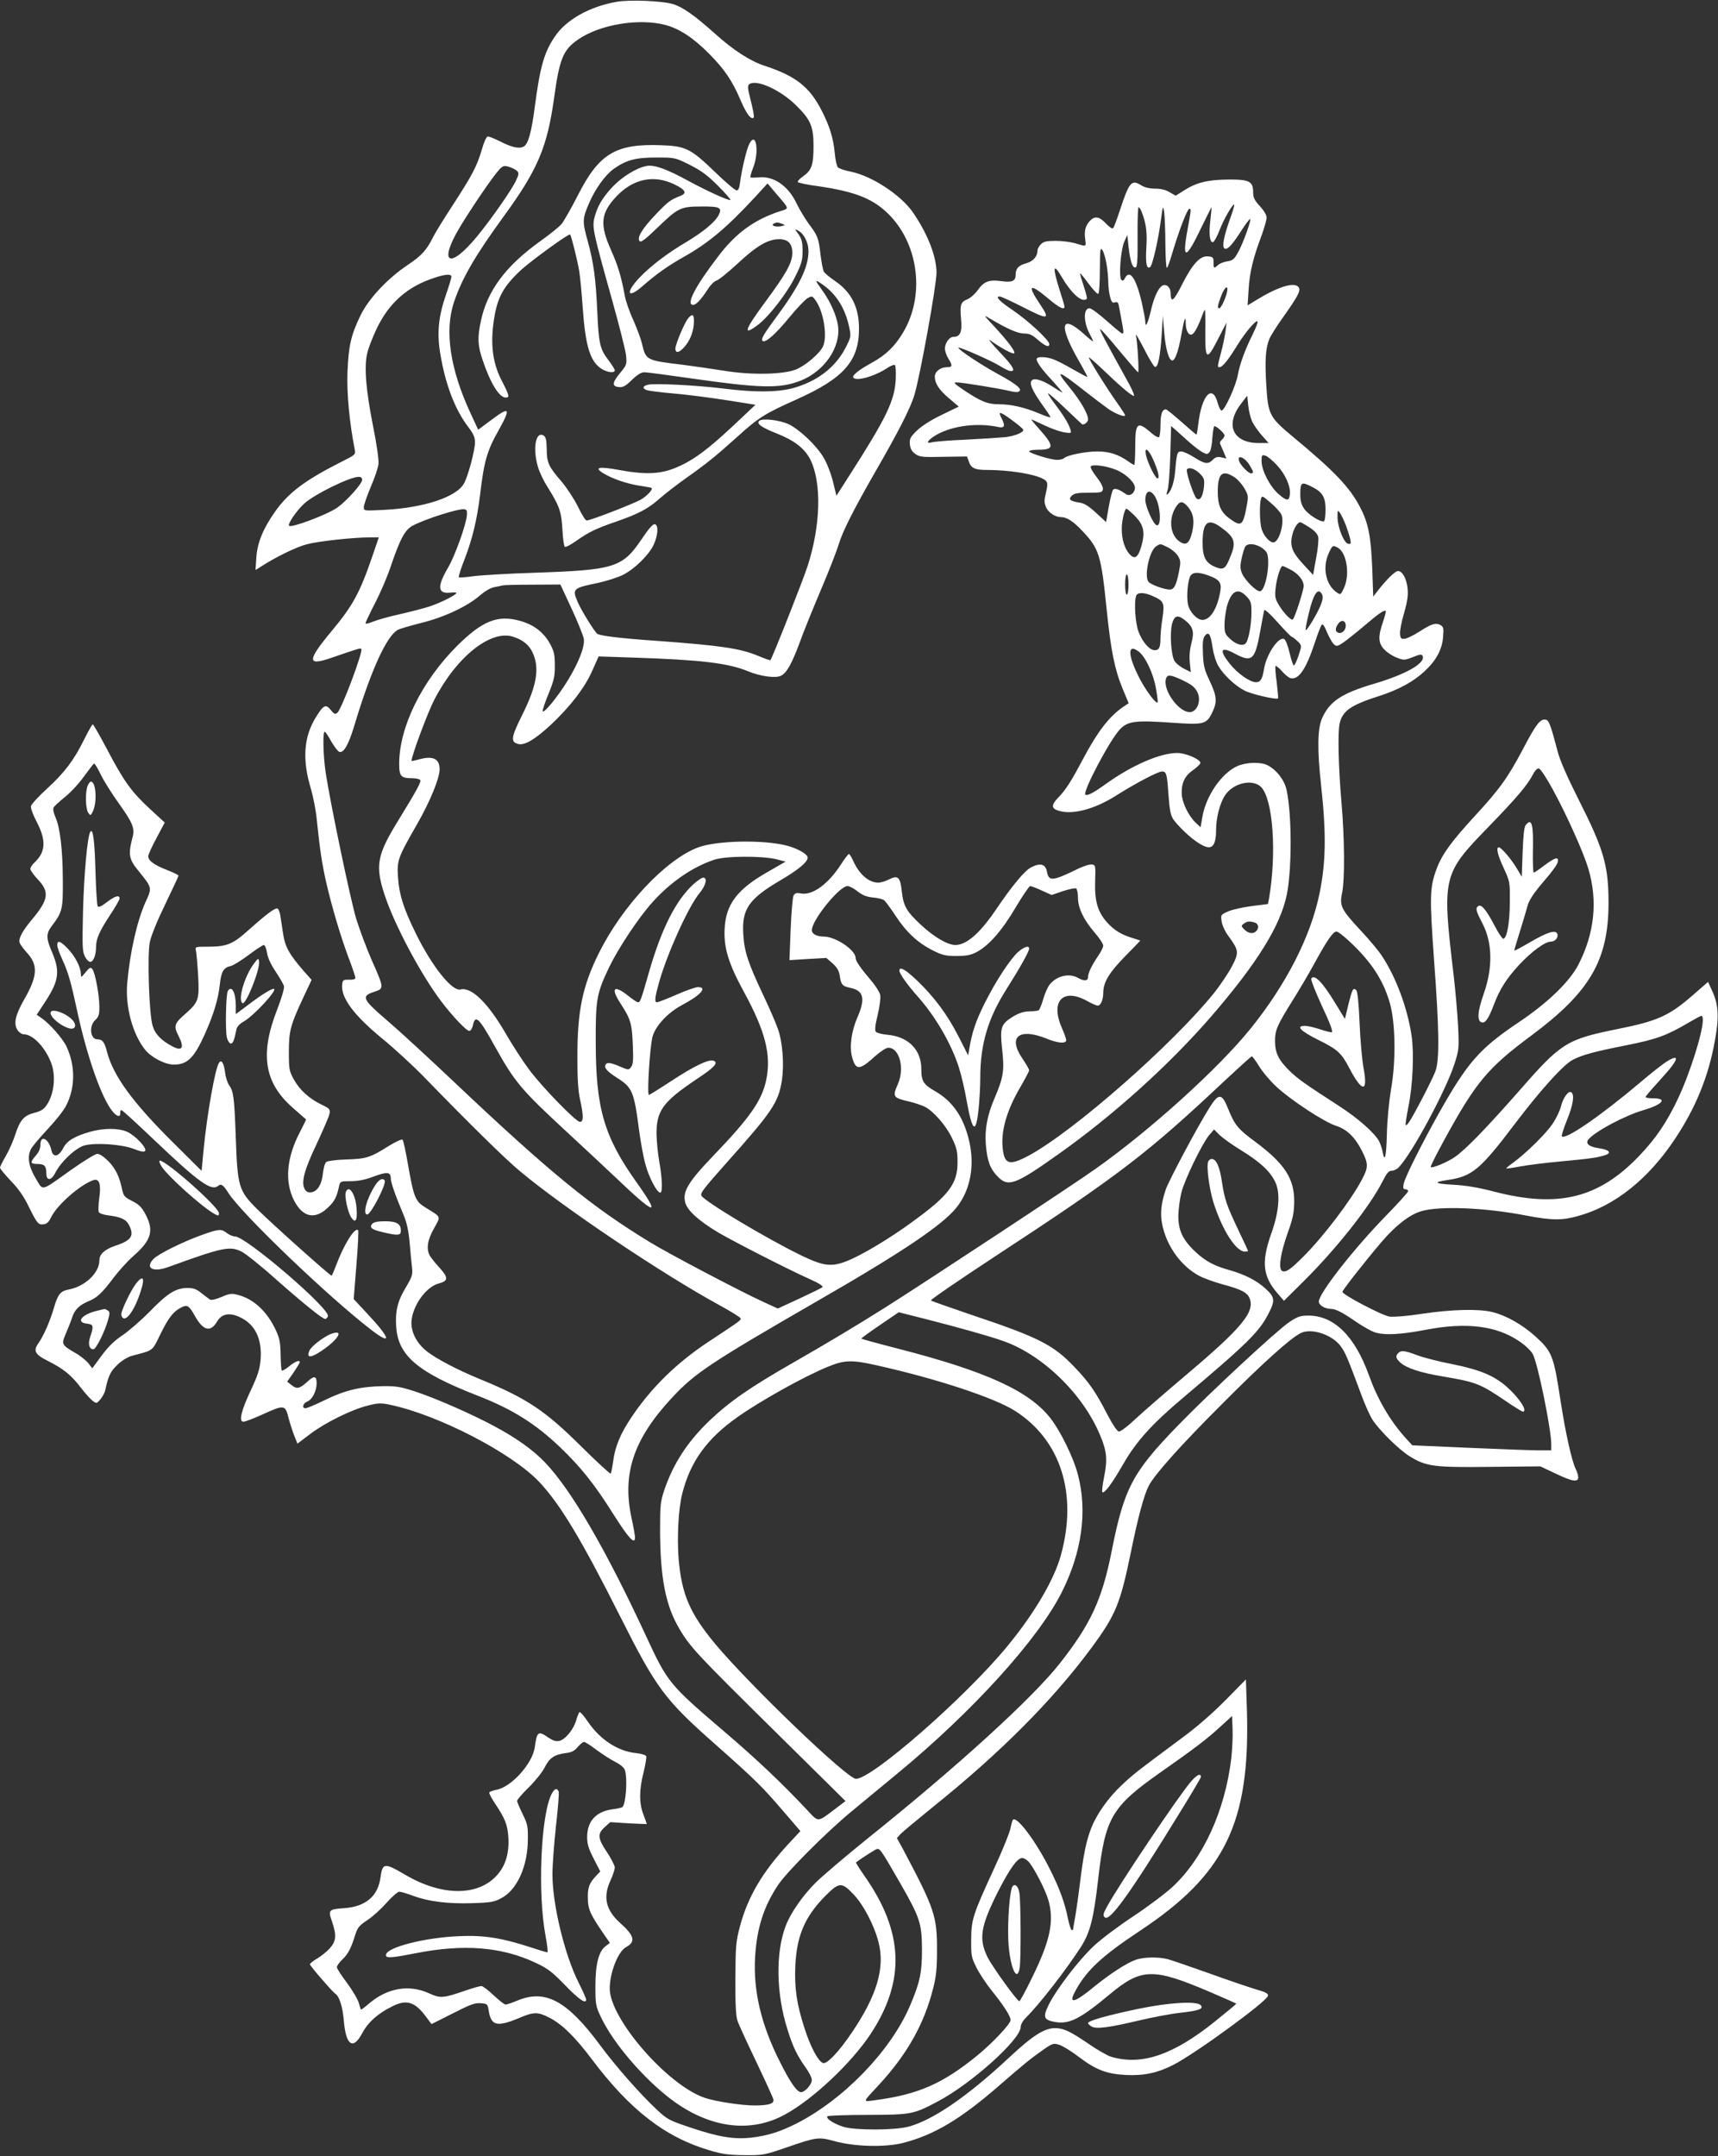
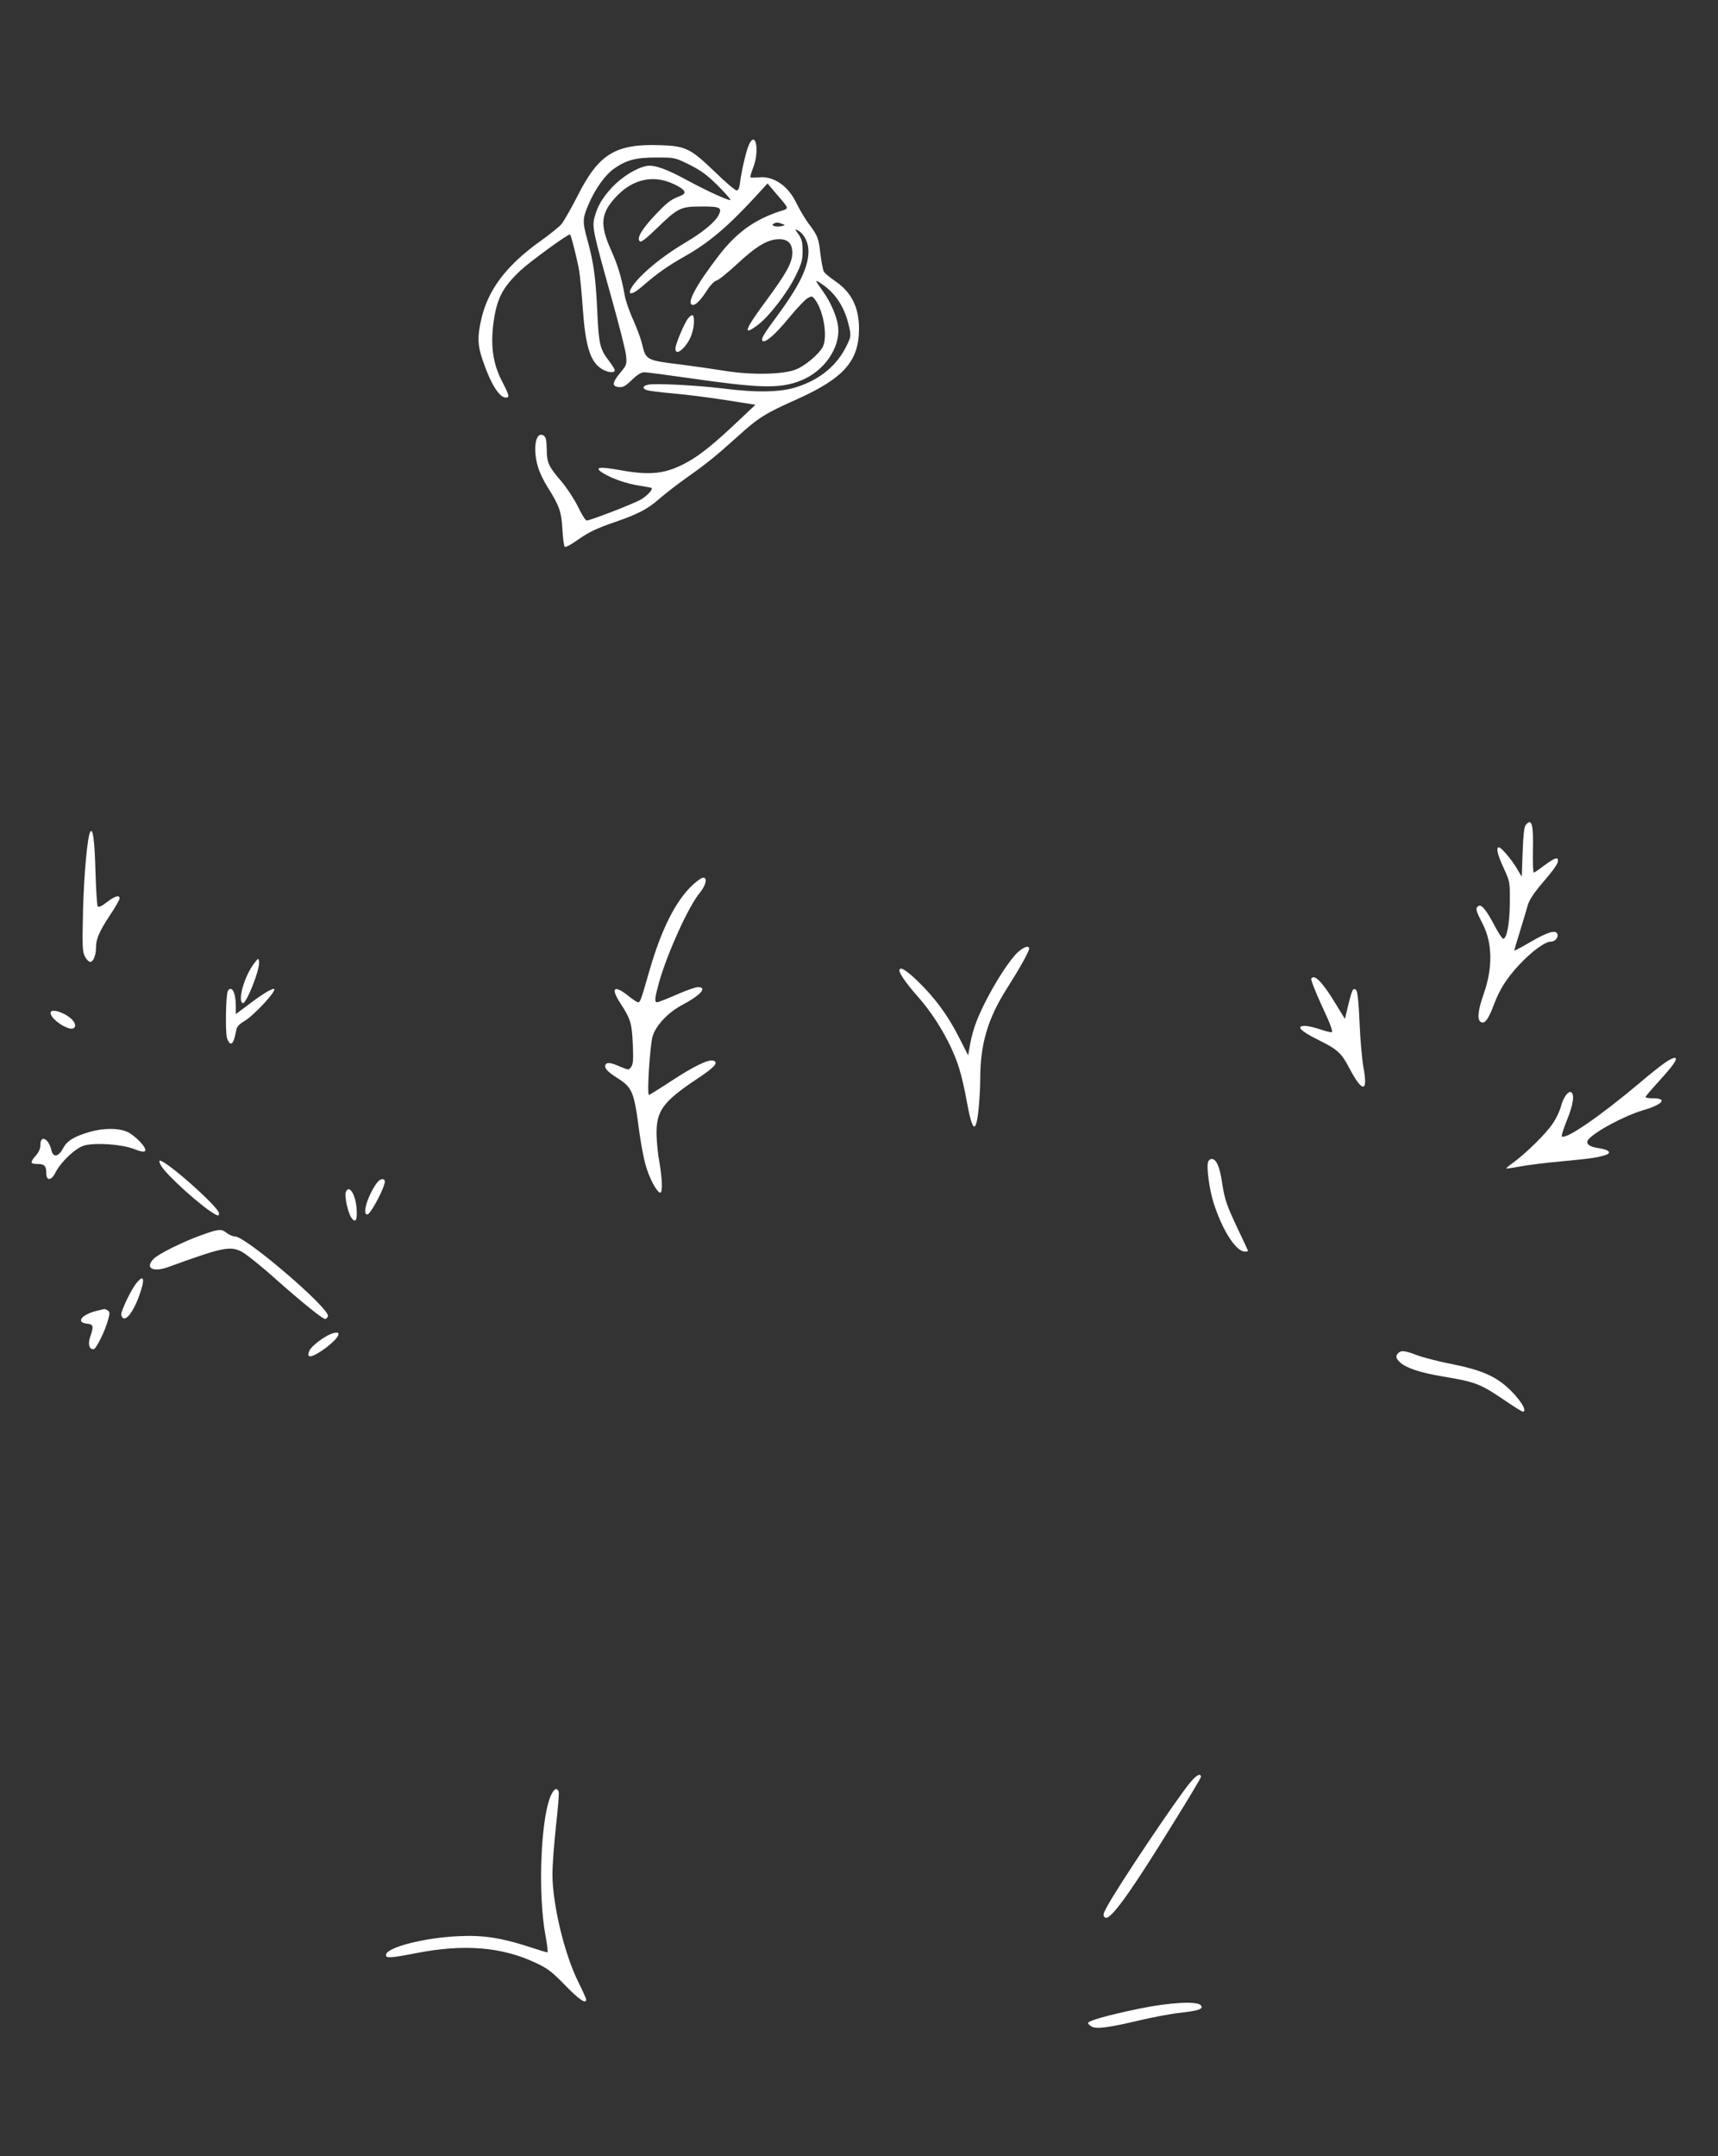
<svg xmlns="http://www.w3.org/2000/svg" version="1.0" width="1020pt" height="1280pt" viewBox="0 0 1020 1280" preserveAspectRatio="xMidYMid meet">
  <rect x="0" y="0" width="1020" height="1280" fill="#333333" stroke="none" />
  <g transform="translate(0,1280) scale(0.1,-0.1)" fill="#ffffff" stroke="none">
-     <path d="M3660 12789 c-160 -28 -301 -107 -367 -208 -63 -93 -87 -180 -118 -416 -20 -152 -39 -221 -66 -235 -26 -15 -70 -5 -141 31 -32 16 -64 29 -71 29 -9 0 -22 -29 -36 -77 -30 -101 -55 -149 -171 -328 -54 -82 -108 -170 -120 -195 -37 -74 -67 -108 -148 -162 -121 -81 -231 -198 -281 -299 -57 -117 -72 -183 -78 -339 -5 -125 12 -300 43 -458 6 -30 4 -32 -74 -71 -218 -110 -317 -183 -398 -297 -71 -100 -106 -185 -112 -272 l-5 -76 24 15 c91 60 218 122 281 138 72 19 279 41 378 41 l49 0 -40 -117 c-73 -213 -115 -289 -239 -438 -148 -178 -149 -211 -2 -160 157 54 172 59 177 53 13 -13 -117 -359 -142 -379 -13 -11 -19 -9 -39 16 -30 37 -43 31 -90 -45 -71 -116 -80 -250 -29 -420 14 -47 30 -128 35 -180 20 -192 32 -267 55 -371 35 -153 87 -327 134 -453 23 -60 41 -114 41 -121 0 -8 -14 -12 -37 -11 -33 1 -38 -2 -41 -24 -12 -79 66 -185 238 -326 70 -57 183 -161 251 -231 251 -259 476 -481 564 -554 256 -215 845 -611 1188 -798 66 -36 122 -71 124 -77 4 -11 -1 -14 -187 -137 -189 -124 -343 -274 -460 -449 -67 -99 -99 -177 -110 -266 -5 -35 -11 -66 -14 -70 -4 -3 -84 71 -179 165 -214 212 -320 282 -600 397 -134 55 -257 120 -313 164 -64 50 -99 124 -90 189 13 94 90 196 162 214 57 15 57 35 0 97 -24 26 -48 57 -55 69 -21 41 -13 93 26 161 41 75 45 64 -50 123 -61 37 -70 60 -103 246 -14 82 -29 152 -34 157 -5 5 -41 -12 -82 -37 -109 -69 -135 -77 -252 -80 -61 -2 -111 -9 -119 -15 -8 -7 -17 -38 -20 -69 -7 -66 -33 -107 -70 -111 -18 -2 -29 3 -38 19 -22 41 -3 113 71 268 38 82 73 162 76 178 5 28 3 31 -48 56 -75 37 -128 86 -163 148 -28 51 -30 61 -30 164 0 125 9 159 86 324 l49 104 -48 54 c-85 98 -111 144 -122 225 -6 40 -13 87 -16 105 -3 18 -10 35 -15 39 -13 8 -62 -28 -173 -127 -96 -86 -129 -99 -247 -99 -69 0 -71 -1 -66 -22 3 -13 9 -78 13 -145 8 -148 4 -161 -76 -232 -66 -57 -70 -72 -40 -131 35 -68 23 -92 -32 -64 -70 36 -107 74 -122 125 -21 68 -32 413 -17 494 7 37 42 124 91 225 44 91 80 169 80 172 0 3 -31 19 -70 34 -75 29 -110 55 -110 81 0 9 22 58 49 108 l49 92 -89 82 c-109 101 -154 163 -254 354 -43 81 -81 147 -84 147 -4 0 -26 -39 -50 -87 -61 -124 -117 -199 -221 -294 -50 -46 -93 -92 -96 -104 -3 -12 11 -51 36 -98 55 -108 51 -175 -16 -238 -13 -12 -24 -29 -24 -37 0 -8 20 -37 45 -63 70 -74 63 -120 -34 -236 -60 -72 -83 -116 -74 -140 3 -10 23 -37 44 -60 66 -72 62 -139 -18 -277 -52 -92 -64 -143 -39 -181 9 -14 26 -25 37 -25 53 0 126 -75 162 -168 30 -77 19 -187 -26 -252 -16 -25 -34 -36 -72 -46 -62 -15 -87 -43 -115 -131 -12 -37 -37 -94 -56 -126 -19 -32 -34 -63 -34 -69 0 -6 29 -41 64 -78 45 -46 77 -92 105 -150 51 -103 58 -112 90 -108 19 2 31 14 45 43 36 74 178 197 253 220 33 9 44 -27 32 -109 -5 -36 -6 -72 -3 -80 3 -9 26 -17 57 -21 74 -9 106 -24 122 -56 34 -64 16 -93 -80 -124 -64 -22 -95 -50 -95 -87 0 -74 -85 -155 -182 -173 -49 -9 -65 -29 -88 -109 -22 -76 -60 -164 -90 -207 -35 -48 -24 -69 56 -109 90 -45 138 -84 194 -158 25 -32 56 -67 69 -77 24 -18 25 -18 48 9 12 15 25 39 28 54 18 84 30 109 71 149 26 26 60 46 86 54 132 35 119 25 169 126 48 99 77 136 122 160 39 20 49 14 85 -51 49 -86 92 -97 131 -31 26 45 72 55 132 27 93 -41 136 -130 126 -254 -5 -56 -16 -92 -57 -179 -58 -123 -74 -189 -45 -189 10 0 57 18 104 39 141 64 144 64 165 -20 8 -30 23 -76 33 -102 l19 -47 74 56 c89 68 247 146 344 170 60 15 78 16 130 5 285 -59 725 -286 888 -459 125 -133 251 -343 482 -802 213 -423 262 -490 566 -758 237 -210 275 -248 397 -390 l105 -122 -68 -73 c-156 -168 -244 -316 -291 -493 -24 -91 -26 -116 -27 -309 -1 -150 3 -221 12 -250 7 -22 58 -132 112 -245 54 -113 100 -214 102 -224 4 -24 -25 -34 -107 -35 -75 -1 -234 23 -300 45 -221 74 -565 470 -565 649 0 95 50 221 97 246 59 32 50 68 -38 146 -83 76 -100 153 -54 251 14 30 25 64 25 76 0 11 -21 52 -46 90 -56 83 -58 109 -14 149 l33 30 109 -7 c59 -3 108 -5 108 -4 0 2 -9 27 -20 56 -26 67 -26 146 1 251 11 45 18 88 16 95 -3 7 -30 16 -62 19 -107 11 -213 80 -286 188 -22 33 -44 57 -48 55 -5 -3 -14 -26 -21 -51 -15 -52 -64 -112 -100 -120 -18 -4 -37 2 -63 19 -62 43 -69 38 -82 -56 -13 -97 -139 -237 -228 -253 -20 -4 -39 -11 -42 -15 -3 -4 11 -32 31 -62 62 -92 77 -129 82 -204 6 -91 -15 -166 -64 -222 -111 -130 -329 -131 -549 -1 -123 72 -134 71 -146 -16 -15 -113 -90 -175 -219 -183 -88 -6 -93 -11 -69 -79 28 -81 25 -116 -12 -158 -18 -20 -51 -47 -75 -61 -24 -14 -44 -30 -44 -35 0 -9 133 -163 150 -174 24 -15 44 -76 51 -158 12 -150 55 -180 110 -76 34 64 92 116 177 158 84 43 134 28 198 -57 l36 -48 125 63 c104 53 132 64 166 61 41 -3 42 -4 49 -48 15 -87 50 -94 182 -39 84 36 108 36 174 3 76 -38 153 -112 256 -249 227 -302 437 -464 701 -541 73 -22 112 -27 205 -28 112 -1 118 1 250 46 179 62 190 63 285 37 121 -33 298 -37 404 -11 188 48 345 142 580 347 140 122 186 159 255 207 55 38 61 40 95 29 20 -6 72 -38 115 -71 103 -78 166 -102 281 -108 107 -5 188 12 283 61 132 68 554 376 560 409 3 13 -13 22 -70 38 -40 12 -165 54 -278 95 -113 40 -223 78 -245 84 -56 15 -145 14 -194 -4 -52 -18 -156 -86 -245 -159 -115 -95 -155 -106 -114 -30 66 125 157 210 386 362 506 335 655 642 635 1310 l-6 182 -121 -123 c-77 -78 -172 -161 -261 -226 -265 -197 -290 -216 -357 -280 -76 -71 -146 -169 -178 -250 -31 -79 -47 -156 -69 -336 -11 -88 -25 -184 -31 -214 -5 -29 -10 -56 -10 -58 0 -2 -4 -2 -9 1 -4 3 -14 34 -21 68 -17 88 -49 177 -105 288 -83 167 -198 321 -221 297 -4 -3 -10 -27 -15 -52 -5 -25 -47 -130 -95 -233 -127 -276 -138 -307 -138 -427 -1 -94 1 -105 31 -165 18 -36 58 -96 89 -135 72 -89 114 -154 114 -177 0 -22 -105 -134 -195 -208 -209 -171 -354 -234 -612 -268 -73 -10 -74 -15 24 90 168 182 270 362 323 574 18 69 23 119 23 224 1 203 -14 248 -199 597 l-39 71 20 23 c11 12 99 85 195 163 400 321 710 633 938 941 147 199 173 263 237 575 40 197 77 336 105 389 35 68 186 237 435 486 244 245 403 388 467 421 63 32 188 -9 238 -78 28 -39 40 -67 120 -282 22 -61 53 -130 69 -155 42 -64 161 -181 223 -218 97 -59 143 -65 476 -61 l297 3 89 -42 c100 -48 136 -54 136 -23 0 12 -7 34 -15 50 -23 45 -61 216 -90 405 -41 269 -50 292 -152 384 -76 68 -171 122 -253 142 -79 20 -242 16 -415 -10 -89 -14 -168 -20 -195 -17 -43 6 -280 130 -280 147 0 10 135 182 234 298 83 97 166 161 235 181 110 32 380 21 621 -26 153 -29 212 -30 309 -3 216 59 417 219 575 457 123 184 200 373 237 582 26 139 22 215 -14 294 l-26 57 -93 -81 c-138 -120 -208 -152 -445 -199 -301 -61 -334 -81 -581 -364 -199 -226 -320 -351 -385 -396 -47 -32 -134 -68 -143 -59 -2 3 32 72 77 154 191 350 260 433 524 629 345 257 454 445 455 782 0 225 -27 319 -181 623 -62 123 -107 225 -120 275 -45 170 -53 190 -74 193 -31 4 -57 -29 -134 -177 -91 -171 -137 -235 -290 -401 -134 -146 -189 -221 -221 -306 -42 -113 -43 -164 -16 -542 31 -416 33 -596 8 -662 -18 -49 -134 -272 -158 -304 -7 -11 -16 -18 -18 -15 -3 2 4 49 15 104 27 130 35 319 20 425 -25 166 -92 348 -177 476 -21 32 -79 101 -130 155 -111 120 -122 141 -106 218 17 80 15 326 -4 543 -18 211 -22 407 -11 460 16 77 66 112 232 165 116 37 205 85 272 147 70 65 106 131 111 208 4 49 2 57 -17 68 -28 14 -52 7 -126 -41 -33 -21 -72 -40 -85 -41 -21 -3 -25 2 -28 28 -2 17 9 73 24 124 20 70 25 107 21 146 -6 59 -31 104 -57 104 -17 0 -68 -50 -121 -118 l-26 -34 -6 169 c-8 192 -23 268 -73 364 -62 118 -154 214 -399 417 -139 116 -146 130 -157 305 -9 150 -4 221 18 274 7 18 44 77 82 130 90 127 107 160 91 179 -26 32 -124 1 -258 -82 l-44 -27 6 94 c6 101 26 185 76 318 17 47 31 96 31 109 0 15 -16 42 -40 68 -32 35 -40 51 -40 82 0 66 -23 77 -149 76 -121 -1 -189 -18 -262 -65 l-49 -31 -36 21 c-23 14 -52 21 -86 21 -33 0 -62 7 -83 20 -57 36 -71 19 -125 -145 -18 -55 -36 -104 -41 -109 -6 -6 -22 5 -43 27 -39 42 -66 47 -96 15 -26 -29 -34 -59 -27 -109 6 -45 8 -44 -57 -24 -27 8 -80 15 -118 15 -55 0 -72 -4 -88 -20 -11 -11 -20 -27 -20 -35 0 -36 -24 -65 -64 -77 -49 -13 -66 -32 -66 -69 0 -38 -21 -47 -86 -38 -72 10 -102 -2 -138 -52 -16 -23 -43 -47 -61 -55 -42 -17 -47 -32 -39 -119 7 -77 -5 -105 -46 -105 -24 0 -50 -37 -50 -70 0 -14 9 -40 20 -58 27 -43 25 -52 -8 -52 -38 0 -72 -26 -72 -56 0 -40 25 -79 86 -130 l56 -48 -101 -49 c-63 -30 -119 -66 -147 -93 -40 -39 -45 -49 -42 -81 2 -26 11 -42 31 -57 26 -19 40 -21 168 -18 l140 2 11 -30 c14 -40 35 -50 110 -50 156 -1 320 -32 349 -66 9 -12 9 -26 -1 -69 -11 -44 -11 -60 0 -85 13 -33 55 -60 90 -60 34 0 72 -25 126 -82 100 -106 111 -141 144 -463 25 -245 47 -356 94 -471 l37 -89 -23 -15 c-90 -59 -159 -148 -253 -325 -65 -123 -98 -175 -144 -222 -38 -40 -39 -60 -5 -73 81 -31 216 2 349 86 117 74 250 144 274 144 24 0 29 -13 36 -107 12 -162 12 -161 73 -226 65 -68 135 -117 169 -117 29 0 43 33 43 103 0 73 23 160 53 205 48 74 163 100 214 50 71 -72 94 -392 47 -664 l-6 -31 -96 -12 c-53 -7 -117 -21 -141 -32 -43 -19 -44 -20 -38 -59 3 -23 20 -60 41 -88 61 -84 63 -96 21 -177 -20 -39 -68 -111 -108 -161 -244 -303 -830 -818 -1097 -963 -117 -63 -147 -55 -157 43 -11 105 25 227 107 366 27 47 50 90 50 96 0 6 -18 38 -40 70 -88 129 -20 184 144 118 68 -28 116 -31 116 -9 0 8 -11 40 -25 71 -70 158 3 240 145 164 30 -17 60 -30 67 -30 18 0 33 34 33 77 1 63 35 119 130 216 49 50 90 92 90 93 0 0 -19 7 -42 14 -71 21 -113 47 -157 96 -55 63 -73 126 -69 246 3 91 2 93 -20 96 -13 2 -56 -12 -95 -32 -138 -67 -161 -69 -171 -11 -9 46 -39 54 -94 26 -38 -19 -114 -110 -211 -254 -94 -138 -173 -207 -239 -207 -46 0 -127 47 -206 121 -84 79 -102 109 -112 197 -9 85 -23 98 -74 72 -22 -11 -51 -20 -65 -20 -57 0 -113 49 -149 128 -10 23 -22 42 -26 42 -4 0 -26 -28 -48 -63 -76 -117 -169 -184 -237 -171 -27 5 -35 2 -44 -13 -5 -11 -13 -101 -17 -201 l-7 -182 110 7 109 6 37 -32 c27 -25 38 -43 43 -76 7 -51 16 -60 64 -70 78 -16 89 -64 40 -176 -35 -80 -48 -174 -31 -235 22 -80 44 -79 139 8 31 27 63 48 76 48 66 0 98 -122 57 -215 -34 -77 -30 -82 69 -105 30 -7 71 -21 90 -30 53 -27 127 -112 163 -188 27 -57 32 -78 32 -142 0 -128 -52 -197 -269 -354 -133 -98 -303 -199 -387 -232 -94 -37 -140 -31 -276 35 -203 99 -566 316 -588 352 -10 15 11 41 152 200 268 300 304 354 325 484 14 94 5 226 -23 305 -12 36 -51 125 -86 199 -92 195 -114 261 -120 363 -10 152 32 212 227 326 109 64 163 112 154 136 -8 20 -63 50 -119 65 -139 37 -419 32 -531 -10 -191 -72 -448 -345 -588 -626 -98 -197 -129 -346 -128 -623 0 -124 4 -196 16 -248 21 -97 21 -132 -1 -132 -24 0 -226 208 -303 312 -36 48 -96 141 -135 208 -106 184 -205 282 -271 266 -50 -13 -171 139 -267 336 -71 144 -98 230 -104 329 -7 101 -2 115 113 316 76 132 134 273 134 326 0 64 -41 83 -129 57 -19 -5 -36 -9 -37 -7 -8 9 92 281 134 362 131 255 335 418 468 375 56 -18 92 -46 113 -88 47 -94 30 -199 -60 -379 -65 -131 -69 -158 -22 -170 38 -9 98 26 193 114 114 107 202 220 246 321 l38 85 211 -7 c392 -13 558 -32 676 -81 75 -31 166 -43 197 -26 33 17 64 73 110 197 22 62 79 202 126 313 47 110 94 231 105 268 24 80 88 206 217 431 137 237 210 380 233 458 34 113 131 650 131 725 0 98 -54 234 -142 361 -73 103 -245 215 -368 239 -36 7 -70 19 -76 26 -6 7 -15 45 -18 84 -9 90 -29 156 -76 249 -73 144 -154 208 -342 270 -82 26 -186 93 -293 190 -122 109 -192 158 -248 175 -63 20 -261 28 -337 14z m290 -137 c83 -22 166 -76 260 -171 91 -92 137 -159 187 -276 35 -82 63 -118 78 -103 4 4 -4 47 -17 98 -20 79 -21 92 -8 101 43 29 184 -35 276 -126 86 -84 104 -125 104 -241 0 -113 -11 -145 -61 -180 -22 -15 -36 -31 -32 -35 5 -5 58 -16 118 -24 230 -33 338 -78 433 -179 168 -180 201 -473 76 -686 -49 -84 -103 -137 -189 -184 -78 -43 -117 -75 -109 -87 15 -25 126 6 203 57 19 13 39 20 44 17 5 -3 7 -41 5 -87 -7 -126 -56 -227 -276 -570 l-76 -119 -21 86 c-12 48 -37 111 -56 142 -42 71 -141 164 -205 196 -56 26 -159 38 -177 20 -17 -17 15 -39 109 -76 102 -41 162 -88 195 -153 68 -137 62 -390 -16 -632 -29 -89 -208 -542 -221 -559 -2 -2 -36 10 -76 27 -106 43 -218 60 -603 88 -204 14 -329 29 -348 41 -15 9 -96 139 -117 189 -34 79 -29 83 122 114 50 11 116 32 146 47 68 34 151 115 181 175 28 58 32 121 9 126 -12 2 -35 -24 -78 -88 -114 -169 -160 -184 -635 -200 -159 -5 -325 -15 -368 -21 -43 -6 -80 -9 -83 -6 -3 3 13 54 36 112 45 117 72 230 90 375 24 203 41 263 111 387 74 133 66 143 -48 57 l-74 -55 -44 95 c-122 261 -157 491 -100 661 47 141 124 275 296 511 201 276 258 409 299 704 32 233 54 285 143 346 129 89 360 127 517 86z m-881 -866 c13 -13 12 -20 -5 -57 -23 -52 -148 -231 -232 -333 -164 -199 -232 -162 -102 55 73 121 197 302 233 341 22 24 29 26 58 18 18 -6 40 -16 48 -24z m4233 -288 c-36 -101 -48 -163 -32 -173 16 -10 43 17 97 101 26 41 51 74 55 74 10 0 -39 -139 -70 -195 -23 -43 -32 -51 -64 -56 -21 -3 -46 -13 -56 -22 -25 -23 -27 -22 -27 16 0 29 -3 32 -33 35 -47 5 -94 -47 -156 -171 -49 -97 -65 -108 -66 -46 0 31 -23 54 -45 45 -25 -9 -53 -67 -71 -146 -18 -78 -34 -111 -34 -71 0 13 -10 65 -21 115 -34 145 -71 199 -100 145 -7 -15 -14 -18 -21 -11 -17 17 -4 180 17 227 l18 40 8 -75 c10 -84 23 -124 42 -117 9 3 12 48 11 180 -1 98 2 177 6 177 4 0 12 -12 18 -27 27 -70 34 -122 28 -213 -5 -93 1 -129 22 -116 14 8 48 156 64 276 12 91 13 93 20 50 3 -25 7 -109 7 -187 1 -79 4 -143 9 -143 4 0 19 42 34 94 37 124 87 256 99 256 12 0 12 0 -11 -126 -33 -181 -9 -177 82 14 33 67 60 122 61 122 1 0 -2 -35 -7 -78 -10 -83 -3 -136 17 -129 6 2 23 33 37 69 25 66 80 161 88 153 2 -2 -9 -41 -26 -87z m-733 -262 c6 -34 11 -85 11 -112 0 -27 5 -66 11 -87 8 -31 14 -37 29 -32 16 5 20 -1 25 -32 4 -21 11 -60 16 -86 11 -58 11 -67 2 -67 -5 0 -46 34 -92 75 -46 41 -92 75 -102 75 -38 0 -37 -82 1 -153 11 -20 20 -40 20 -43 0 -3 -24 15 -52 41 -140 126 -155 56 -34 -155 30 -52 53 -96 52 -98 -2 -1 -41 20 -87 46 -46 27 -99 54 -118 60 -39 14 -88 16 -95 4 -8 -13 25 -61 94 -134 34 -38 60 -68 57 -68 -3 0 -29 16 -58 35 -54 35 -101 51 -119 40 -24 -15 -4 -62 66 -159 24 -33 42 -61 40 -63 -2 -2 -31 7 -65 22 -89 37 -167 55 -238 55 -70 0 -110 16 -218 89 -50 34 -56 41 -35 41 32 0 263 -38 314 -51 21 -6 45 -8 52 -5 30 12 -6 43 -122 106 -100 55 -234 143 -234 156 0 9 198 -78 247 -109 22 -14 48 -27 58 -29 40 -7 22 26 -62 114 -48 51 -72 81 -53 67 56 -41 129 -81 140 -77 15 5 -34 70 -117 160 -64 68 -66 71 -28 48 108 -64 168 -90 206 -90 30 0 47 -8 76 -33 47 -42 73 -52 73 -30 0 23 -126 140 -219 203 -79 53 -104 80 -76 80 8 0 67 -27 132 -60 160 -82 171 -80 105 18 -75 112 -59 122 49 32 67 -57 99 -73 99 -50 0 5 -14 53 -31 105 -41 131 -36 157 15 70 58 -99 122 -155 148 -129 4 3 -5 37 -18 76 -13 39 -23 73 -21 75 2 1 25 -27 51 -62 26 -36 52 -63 57 -59 5 3 9 67 9 142 1 119 2 135 14 119 8 -10 19 -47 25 -81z m-3889 -79 c0 -7 -13 -51 -29 -97 -48 -137 -58 -234 -37 -360 31 -185 87 -331 167 -436 30 -39 39 -60 39 -90 0 -46 -39 -194 -64 -242 -43 -82 -238 -147 -478 -159 -118 -6 -118 -6 -118 17 0 12 19 66 41 119 23 53 44 114 46 136 3 24 -10 115 -32 225 -42 212 -54 351 -35 431 6 30 32 97 57 149 73 153 184 250 343 301 66 22 100 24 100 6z m4604 -95 c-10 -40 -35 -92 -45 -92 -13 0 -11 13 12 75 21 55 45 68 33 17z m-128 -234 c-1 -167 9 -172 77 -38 l49 95 -6 -51 c-4 -29 -15 -85 -26 -125 -23 -87 -23 -89 -10 -89 18 0 53 44 107 132 57 92 131 173 118 128 -4 -14 -18 -45 -30 -70 -43 -85 -75 -174 -86 -236 -11 -63 -75 -204 -95 -211 -6 -2 -16 16 -23 40 -31 123 -97 54 -117 -123 -4 -33 -8 -60 -11 -60 -2 0 -42 34 -88 75 -47 41 -88 75 -93 75 -22 0 -32 -29 -32 -91 0 -37 -4 -70 -9 -74 -6 -3 -25 7 -43 23 -86 75 -98 65 -98 -80 0 -59 -3 -108 -6 -108 -3 0 -19 9 -34 20 -59 42 -113 60 -185 60 -70 0 -181 -22 -199 -41 -6 -5 -24 -9 -40 -9 -38 0 -166 40 -166 51 0 5 24 9 53 9 97 0 98 21 7 123 -28 31 -49 57 -47 57 3 0 39 -16 80 -36 42 -20 95 -38 118 -41 40 -6 41 -5 34 18 -10 33 -41 84 -93 152 -24 32 -42 60 -40 62 2 3 49 -38 103 -90 55 -52 100 -95 101 -95 17 0 34 16 34 31 0 32 -45 110 -109 188 -93 113 -72 107 94 -24 50 -39 111 -85 136 -103 45 -30 99 -51 99 -37 0 3 -21 36 -47 73 -59 82 -173 265 -168 270 2 2 41 -32 87 -76 99 -95 166 -152 180 -152 5 0 -7 30 -27 68 -150 271 -177 323 -173 328 3 2 53 -54 112 -126 59 -71 110 -130 113 -130 7 0 -4 182 -13 220 -3 14 18 -22 48 -80 29 -57 58 -106 65 -108 18 -5 31 59 40 188 l7 115 8 -98 c8 -99 28 -167 48 -167 17 0 37 57 54 154 17 96 26 119 26 65 0 -46 22 -78 42 -61 14 11 36 55 58 115 5 15 11 27 14 27 2 0 3 -60 2 -132z m278 -530 c10 -21 36 -58 58 -83 l40 -45 -59 0 c-152 0 -201 106 -107 230 l39 51 6 -58 c3 -32 14 -75 23 -95z m-1426 8 c33 -24 63 -49 66 -55 10 -15 -42 -38 -104 -46 -30 -3 -136 -10 -235 -15 -99 -4 -191 -12 -204 -16 -41 -12 -19 18 33 47 97 53 241 70 364 44 37 -8 42 7 17 55 -21 41 -8 38 63 -14z m1045 -124 c32 -29 71 -59 87 -67 25 -13 29 -13 41 1 8 9 15 47 17 85 3 38 8 69 12 69 14 0 60 -42 60 -55 0 -7 -7 -18 -15 -25 -9 -7 -14 -18 -11 -24 2 -6 12 -28 21 -49 l16 -39 -30 7 c-23 5 -35 1 -50 -14 -29 -29 -47 -26 -111 14 -30 19 -64 35 -77 35 -24 0 -27 -10 -37 -128 -6 -60 -25 -114 -46 -127 -6 -4 -5 5 1 22 7 15 14 108 17 206 l5 178 21 -18 c11 -10 47 -42 79 -71z m-207 -109 c30 -68 41 -113 26 -113 -13 0 -59 94 -68 138 -11 53 14 38 42 -25z m736 -35 c50 -54 82 -127 76 -174 -4 -40 -19 -39 -67 3 -51 44 -101 140 -101 196 0 35 2 38 23 32 12 -3 43 -29 69 -57z m-162 -1 c23 -38 25 -47 7 -47 -15 0 -61 47 -70 72 -15 43 34 24 63 -25z m-789 -28 c60 -26 112 -79 107 -109 -4 -32 -33 -49 -55 -32 -39 27 -63 36 -74 25 -6 -6 -17 -51 -26 -101 l-16 -91 -59 54 c-43 40 -70 57 -97 61 -58 9 -70 19 -48 41 14 14 34 18 100 18 76 0 82 2 85 21 2 13 -13 41 -38 73 -22 28 -38 56 -34 62 9 15 97 3 155 -22z m491 -19 c28 -28 30 -36 26 -80 -6 -58 -24 -86 -44 -69 -16 13 -65 160 -57 172 10 16 46 5 75 -23z m204 -21 c19 -11 46 -41 61 -66 25 -44 26 -47 14 -111 -21 -113 -32 -121 -100 -71 -52 37 -71 80 -71 158 0 110 26 134 96 90z m-5176 -18 c0 -23 -93 -126 -148 -165 -61 -42 -277 -123 -286 -107 -8 13 47 93 92 133 60 54 265 155 320 157 15 1 22 -5 22 -18z m5639 -41 c63 -31 81 -62 81 -136 0 -34 -4 -65 -9 -68 -16 -10 -96 40 -118 74 -17 24 -23 48 -23 85 0 73 7 77 69 45z m-935 -52 c35 -50 45 -185 13 -176 -20 6 -66 110 -67 149 0 54 26 67 54 27z m753 -111 c22 -44 -12 -167 -47 -167 -23 0 -59 41 -70 81 -11 37 -13 141 -4 176 6 22 8 21 56 -20 28 -23 57 -55 65 -70z m-553 43 c32 -39 39 -82 24 -149 -16 -66 -35 -82 -73 -57 -57 37 -69 132 -25 204 25 40 41 40 74 2z m-4282 -50 c-6 -59 -71 -241 -113 -312 -65 -111 -61 -155 16 -146 19 2 35 1 35 -2 0 -11 -91 -57 -156 -79 -33 -11 -114 -32 -179 -47 -65 -14 -138 -35 -162 -45 -24 -10 -43 -14 -43 -9 0 5 26 60 58 122 32 62 73 158 91 213 57 168 86 222 134 246 78 40 264 99 302 96 17 -2 19 -8 17 -37z m3967 -4 c52 -53 61 -97 37 -180 -20 -68 -40 -80 -72 -43 -28 33 -44 86 -44 147 0 50 17 120 28 120 4 0 27 -20 51 -44z m1252 -55 c11 -31 23 -68 26 -84 5 -25 3 -28 -13 -25 -25 4 -63 100 -63 158 0 42 1 44 14 26 8 -11 24 -45 36 -75z m-744 -10 c88 -64 95 -90 52 -190 -24 -58 -38 -66 -83 -47 -58 24 -76 58 -76 145 0 121 31 147 107 92z m526 -1 c29 -18 49 -39 53 -56 4 -15 -1 -72 -12 -127 l-18 -100 -58 63 c-66 71 -81 109 -66 172 8 39 32 78 48 78 3 0 27 -13 53 -30z m-838 -120 c22 -11 49 -34 59 -51 16 -27 17 -37 6 -91 -16 -82 -29 -108 -55 -108 -32 0 -112 29 -126 46 -27 32 4 181 43 209 28 19 24 19 73 -5z m545 5 c16 -8 34 -24 40 -34 26 -49 -5 -231 -40 -231 -23 0 -89 66 -106 106 -11 27 -12 44 -3 86 6 29 16 61 21 71 11 21 49 22 88 2z m462 -6 c53 -28 74 -158 38 -238 -19 -42 -21 -43 -42 -29 -66 44 -88 146 -50 232 23 50 24 51 54 35z m-283 -129 c48 -24 81 -64 81 -99 0 -25 -52 -187 -64 -198 -9 -10 -55 38 -83 85 -23 38 -25 50 -19 105 7 59 29 127 41 127 3 0 23 -9 44 -20z m-488 -35 c67 -24 82 -42 75 -90 -17 -105 -59 -175 -107 -175 -33 0 -77 48 -86 93 -10 50 0 151 17 172 16 19 46 19 101 0z m-471 -55 c0 -33 -4 -60 -10 -60 -6 0 -10 27 -10 60 0 33 4 60 10 60 6 0 10 -27 10 -60z m-3306 -144 c37 -80 69 -160 72 -178 8 -45 -31 -143 -96 -249 -59 -96 -142 -197 -148 -181 -2 6 14 53 35 104 32 79 38 104 37 168 0 64 -4 83 -29 129 -38 69 -98 114 -180 136 -131 36 -222 -1 -371 -149 -210 -210 -344 -482 -344 -701 0 -74 11 -85 79 -85 22 0 43 -5 46 -11 7 -10 -19 -58 -138 -252 -120 -196 -130 -260 -72 -434 59 -177 212 -464 332 -624 66 -88 152 -179 169 -179 8 0 17 14 21 30 14 71 36 50 133 -125 116 -209 156 -256 430 -509 96 -89 224 -208 285 -266 240 -229 271 -235 123 -27 -192 270 -241 439 -241 832 -1 253 6 288 79 442 54 112 172 291 256 385 105 118 238 211 368 254 67 23 283 24 370 3 l54 -14 -104 -60 c-184 -104 -252 -194 -258 -343 -5 -109 24 -204 113 -367 130 -238 165 -378 134 -527 -26 -122 -96 -222 -313 -448 -151 -157 -186 -216 -167 -281 14 -47 81 -107 194 -175 92 -54 418 -221 546 -278 50 -22 80 -41 74 -47 -5 -5 -66 -35 -137 -68 l-128 -59 -96 44 c-140 65 -551 281 -662 349 -344 209 -591 410 -1161 949 -151 143 -329 307 -396 364 -151 129 -160 148 -85 173 64 21 65 17 -14 196 -29 67 -69 174 -89 238 -35 116 -152 679 -181 865 -16 107 -19 254 -5 246 5 -3 23 -30 39 -60 17 -29 38 -56 46 -59 25 -10 54 39 87 147 100 334 194 541 261 577 11 6 72 24 135 40 136 33 276 98 351 163 34 29 66 47 90 51 20 4 42 8 47 10 6 2 85 4 176 4 l166 1 67 -144z m4007 73 c26 -27 29 -38 29 -93 0 -78 -18 -172 -36 -187 -19 -16 -57 -4 -93 30 -27 26 -31 35 -31 83 0 29 7 77 14 107 26 94 66 115 117 60z m448 13 c6 -11 5 -30 -4 -54 -15 -46 -89 -170 -93 -158 -2 5 6 48 18 97 28 118 55 159 79 115z m-1004 -11 c65 -29 70 -40 57 -129 -7 -42 -12 -96 -12 -119 0 -56 -8 -73 -34 -73 -31 0 -73 48 -96 109 -20 50 -28 179 -14 215 8 21 49 20 99 -3z m824 -241 c3 0 18 -11 33 -25 24 -22 26 -29 17 -57 -14 -49 -31 -88 -38 -88 -4 0 -15 34 -25 76 -10 43 -24 78 -33 81 -34 13 -104 -92 -118 -177 -10 -61 -21 -80 -48 -80 -36 0 -111 53 -156 110 -65 82 -54 105 30 60 102 -55 120 -39 151 132 11 62 22 119 24 126 2 7 37 -24 80 -73 42 -47 79 -85 83 -85z m541 85 c-30 -86 -27 -126 12 -164 17 -17 50 -38 73 -46 39 -15 44 -15 93 4 46 18 53 19 59 5 16 -42 -104 -109 -292 -164 -189 -56 -262 -104 -306 -205 -27 -61 -29 -186 -5 -401 31 -287 28 -454 -10 -639 -53 -257 -198 -540 -412 -805 -192 -236 -590 -597 -915 -827 -115 -83 -1037 -690 -1253 -826 -175 -110 -335 -206 -534 -320 -269 -154 -384 -234 -507 -350 -130 -124 -215 -255 -268 -410 -24 -72 -26 -91 -26 -242 1 -285 33 -447 115 -585 64 -109 108 -155 569 -610 l417 -412 -62 -47 c-106 -80 -97 -80 -164 -8 -150 160 -306 308 -499 472 -322 275 -332 288 -459 562 -237 511 -442 865 -598 1029 -73 77 -174 149 -310 221 -127 68 -336 160 -453 199 -97 32 -121 36 -202 35 -130 -2 -222 -23 -341 -81 -57 -28 -110 -50 -118 -50 -24 0 -15 30 11 40 29 11 55 63 55 109 0 44 -15 46 -58 6 -45 -40 -60 -43 -93 -16 l-24 19 38 54 c20 30 37 58 37 61 0 16 -28 5 -63 -24 -21 -17 -41 -29 -44 -25 -3 3 -6 45 -7 93 -1 73 -6 98 -28 146 -52 111 -130 184 -222 209 -41 11 -51 10 -102 -12 -36 -15 -61 -20 -69 -14 -7 5 -29 22 -50 38 -29 24 -47 30 -83 30 -69 -1 -117 -31 -223 -140 -52 -53 -125 -116 -162 -141 -48 -32 -84 -67 -124 -121 l-55 -75 -24 31 c-14 17 -49 45 -78 61 -81 47 -83 51 -53 119 13 31 30 73 36 93 14 44 43 72 96 94 51 20 84 52 151 142 30 39 81 96 114 125 109 95 126 152 73 251 -22 41 -38 57 -78 77 -44 22 -51 30 -59 65 -17 81 -39 126 -81 170 -28 28 -53 45 -67 45 -13 0 -82 -43 -156 -95 -184 -131 -164 -126 -208 -54 -44 73 -54 131 -30 178 9 17 55 71 101 120 46 49 95 111 108 138 54 106 55 234 3 348 -23 50 -103 141 -155 175 l-23 16 51 78 c81 124 88 179 41 291 -37 85 -37 111 -4 156 65 86 68 100 67 274 -1 184 -16 311 -44 374 -11 24 -15 49 -11 57 4 8 34 35 67 62 33 26 84 81 113 122 30 41 57 76 60 77 4 2 22 -27 40 -65 18 -37 66 -114 108 -172 82 -115 95 -147 81 -200 -27 -106 -23 -130 40 -206 76 -94 76 -95 38 -177 -52 -115 -94 -303 -110 -487 -11 -138 32 -297 105 -390 37 -47 120 -90 172 -90 81 0 121 40 186 185 52 118 78 205 87 290 8 76 22 101 64 110 15 3 63 33 106 65 44 33 85 60 91 60 7 0 15 -20 19 -45 4 -29 22 -69 51 -112 24 -36 47 -76 50 -87 3 -13 -14 -70 -40 -138 -104 -265 -78 -435 92 -584 42 -37 78 -69 79 -69 1 -1 -15 -35 -37 -77 -79 -151 -91 -293 -34 -405 53 -103 128 -116 207 -36 34 33 47 59 61 125 6 25 9 26 69 26 43 0 84 8 134 27 80 30 103 28 103 -9 0 -25 25 -97 75 -216 20 -47 30 -93 37 -165 4 -55 11 -121 14 -148 5 -43 2 -54 -34 -115 -51 -84 -66 -143 -60 -236 11 -174 127 -272 483 -411 208 -81 343 -166 491 -307 123 -118 203 -218 315 -396 92 -145 129 -185 129 -139 0 13 -9 63 -20 113 -58 265 11 471 241 718 135 145 232 209 859 571 506 291 747 453 830 558 83 104 110 255 71 406 -33 133 -97 224 -197 282 -71 40 -84 60 -84 133 0 114 -77 192 -200 203 -33 3 -64 11 -70 18 -7 9 -4 39 11 101 12 49 18 101 15 118 -4 16 -28 55 -54 85 -63 74 -92 116 -92 134 0 47 -119 127 -188 127 -43 0 -72 16 -72 38 0 60 164 262 212 262 11 0 38 -14 60 -32 30 -23 53 -32 91 -36 29 -2 58 -10 66 -16 8 -6 39 -48 69 -94 64 -97 133 -161 222 -205 56 -28 75 -32 140 -32 59 0 84 5 120 24 71 38 149 126 230 264 41 69 80 126 86 127 7 0 38 -12 70 -27 l58 -26 67 23 c37 12 72 19 78 16 6 -4 11 -28 11 -54 0 -61 33 -131 98 -207 29 -33 52 -68 52 -78 0 -10 -13 -37 -29 -60 -40 -59 -61 -103 -61 -127 0 -24 -23 -26 -60 -5 -53 30 -127 12 -169 -41 -11 -14 -28 -53 -37 -85 -9 -33 -22 -62 -27 -66 -6 -4 -32 -7 -57 -7 -34 -1 -60 -10 -96 -31 -72 -45 -78 -64 -64 -195 14 -125 8 -165 -45 -289 -43 -100 -59 -184 -52 -274 8 -98 25 -144 68 -189 64 -68 105 -53 364 131 325 230 654 527 901 811 278 321 416 544 454 729 31 154 30 475 -1 620 -12 59 -59 120 -113 148 -41 21 -125 19 -180 -5 -93 -42 -185 -175 -207 -300 l-11 -63 -28 26 c-44 42 -82 121 -84 173 -2 65 19 108 71 143 24 17 42 36 40 42 -7 23 -90 57 -138 57 -101 0 -269 -73 -422 -183 -75 -54 -113 -74 -123 -64 -17 17 147 327 205 387 47 49 91 55 305 40 194 -14 209 -10 243 60 31 63 28 96 -14 186 -32 67 -38 90 -41 163 -3 66 0 91 11 106 23 29 35 11 46 -68 6 -39 20 -86 35 -111 30 -52 100 -118 156 -146 40 -21 188 -55 198 -46 2 3 -2 46 -8 96 -7 50 -10 93 -7 96 3 3 20 -10 37 -29 17 -20 40 -39 50 -42 48 -15 93 49 145 206 18 55 37 105 43 111 6 6 17 -11 31 -46 13 -30 31 -62 40 -70 16 -15 21 -14 57 10 21 15 77 59 124 99 89 76 123 99 128 86 1 -4 -7 -33 -18 -66z m-1176 14 c49 -38 58 -69 40 -135 -10 -39 -14 -79 -10 -117 l6 -57 -40 20 c-22 11 -47 31 -56 45 -21 32 -30 167 -15 223 14 48 33 54 75 21z m956 -34 c0 -27 -24 -49 -45 -41 -19 7 -19 26 0 53 19 27 45 20 45 -12z m-1228 -154 c40 -32 86 -131 101 -217 8 -44 12 -81 10 -84 -10 -11 -77 80 -114 156 -65 130 -64 197 3 145z m250 -165 c62 -29 80 -43 96 -73 24 -44 5 -109 -34 -119 -66 -17 -177 131 -150 201 8 21 27 19 88 -9z m2209 -656 c82 -151 180 -369 209 -466 57 -191 37 -384 -58 -569 -52 -102 -181 -227 -357 -345 -231 -155 -303 -238 -473 -540 -103 -184 -201 -380 -208 -417 -5 -26 -3 -33 10 -33 9 0 16 -5 16 -12 0 -6 -60 -72 -133 -147 -190 -195 -397 -459 -397 -508 0 -21 37 -43 70 -43 30 0 69 -20 150 -76 41 -28 92 -57 112 -63 58 -19 153 -14 304 15 239 46 420 24 555 -69 37 -25 70 -57 80 -77 30 -58 109 -445 109 -534 l0 -36 -72 0 c-40 0 -226 7 -413 15 l-340 15 -43 47 c-91 102 -164 228 -215 370 -83 231 -207 353 -358 353 -49 0 -64 -5 -115 -39 -73 -49 -470 -417 -659 -612 -271 -279 -321 -373 -395 -748 -57 -287 -124 -432 -308 -666 -165 -209 -610 -614 -1147 -1044 -126 -102 -263 -218 -303 -258 -77 -77 -147 -178 -176 -253 -62 -159 -59 -404 10 -620 30 -98 58 -155 108 -225 20 -27 36 -60 36 -73 0 -26 -41 -72 -64 -72 -24 0 -65 58 -127 183 -110 218 -157 417 -146 617 10 172 51 303 138 432 52 77 285 311 434 434 61 50 182 151 270 223 450 371 839 800 979 1079 119 237 153 479 96 697 -25 99 -104 261 -165 338 -127 161 -383 277 -904 411 -117 30 -215 57 -217 59 -2 2 47 38 109 80 l113 77 154 -39 c190 -48 385 -103 464 -131 234 -81 475 -314 577 -559 41 -96 45 -146 24 -250 -9 -45 -14 -86 -10 -89 11 -11 57 50 124 167 77 134 170 237 350 389 392 331 458 396 515 509 37 73 34 93 -18 141 -54 50 -123 85 -213 111 -94 26 -147 54 -208 112 -74 70 -100 127 -99 214 1 39 9 99 18 135 19 77 123 290 164 340 l30 35 33 -33 c19 -18 77 -60 130 -92 110 -68 169 -122 200 -186 32 -67 24 -176 -25 -312 -58 -165 -48 -250 39 -350 l38 -44 115 114 c196 194 396 447 471 596 25 49 36 62 54 62 13 0 33 10 44 23 80 86 276 451 328 610 27 84 28 92 22 225 -4 75 -16 214 -27 307 -69 582 -65 596 206 875 170 175 233 250 265 312 13 25 26 38 36 36 9 -2 47 -59 84 -128z m-1773 -786 c24 -7 29 -33 10 -52 -18 -18 -46 -14 -70 10 -20 20 -20 22 -3 35 21 14 30 16 63 7z m560 -109 c131 -121 203 -230 243 -367 34 -116 38 -344 8 -513 -13 -79 -23 -184 -25 -268 -3 -132 -13 -174 -25 -105 -3 18 -13 47 -21 63 -26 49 -128 139 -239 210 -207 134 -245 161 -297 212 -62 62 -82 104 -82 173 0 65 12 92 102 237 41 65 103 170 137 233 72 131 106 180 126 180 8 0 41 -25 73 -55z m2102 -472 c-1 -75 -78 -319 -149 -468 -66 -139 -131 -235 -231 -339 -239 -249 -478 -308 -855 -211 -100 26 -171 38 -249 42 -110 6 -120 15 -31 28 145 21 194 62 398 332 153 202 291 355 346 382 55 29 131 49 318 86 180 36 239 58 368 134 38 22 73 41 77 41 5 0 8 -12 8 -27z m-2635 -272 c20 -33 66 -88 103 -122 90 -83 286 -211 356 -233 62 -20 110 -66 151 -146 40 -79 40 -99 0 -174 -64 -121 -226 -335 -346 -455 -76 -76 -103 -95 -125 -87 -26 10 -13 102 31 226 31 86 38 120 39 185 1 138 -56 226 -230 356 -104 76 -124 101 -162 196 -37 93 -56 95 -109 11 -69 -108 -243 -435 -262 -490 -27 -80 -34 -142 -21 -206 26 -129 111 -247 218 -305 27 -15 89 -37 139 -51 112 -30 147 -48 162 -83 33 -81 -46 -176 -379 -457 -118 -100 -252 -216 -298 -259 -50 -47 -90 -77 -100 -75 -10 2 -37 43 -67 100 -70 136 -108 191 -195 282 -125 132 -214 177 -605 308 -132 45 -244 84 -248 88 -4 4 167 121 380 261 739 484 905 611 1368 1047 83 77 153 141 157 141 4 1 23 -26 43 -58z m-2266 -1777 c353 -79 696 -192 818 -270 271 -173 372 -492 272 -855 -40 -147 -159 -349 -321 -545 -248 -301 -800 -784 -896 -784 -52 0 -629 554 -835 800 -152 183 -200 296 -218 507 -10 130 -1 299 22 388 48 188 145 323 324 450 138 98 396 242 537 300 102 42 142 44 297 9z m2101 -2334 c-37 -309 -166 -591 -347 -760 -42 -39 -148 -119 -236 -177 -88 -58 -194 -138 -235 -177 -89 -84 -220 -256 -264 -344 -38 -76 -32 -93 34 -105 85 -16 151 17 328 165 187 155 256 157 593 13 86 -37 157 -68 157 -70 0 -2 -59 -51 -130 -108 -246 -197 -432 -260 -613 -207 -21 6 -82 41 -134 77 -112 76 -148 93 -200 93 -63 0 -134 -46 -270 -173 -247 -231 -455 -374 -600 -412 -85 -22 -315 -22 -385 -1 -59 19 -107 50 -95 63 5 4 113 8 240 8 258 1 270 3 415 80 199 105 492 368 492 442 0 14 13 38 32 56 81 81 234 278 325 418 55 87 76 166 103 403 41 364 80 430 365 631 210 147 280 201 359 273 l71 65 3 -79 c2 -43 -2 -122 -8 -174z m-3770 53 c35 -26 86 -59 114 -73 33 -17 53 -35 57 -51 15 -53 5 -196 -15 -216 -3 -4 -31 -10 -61 -14 -97 -13 -149 -71 -149 -165 0 -41 8 -68 39 -128 l39 -76 -26 -27 c-38 -41 -48 -66 -48 -121 0 -77 10 -100 104 -237 l27 -39 -25 -19 c-41 -30 -61 -106 -61 -237 0 -109 2 -119 32 -183 73 -155 252 -364 418 -490 226 -170 469 -203 675 -90 166 90 394 305 508 477 209 316 198 607 -35 939 -30 43 -53 80 -51 81 17 14 98 66 115 75 26 13 23 18 148 -199 116 -202 128 -238 129 -390 0 -142 -12 -199 -73 -341 -116 -268 -395 -555 -676 -697 -98 -49 -168 -70 -264 -82 -102 -11 -192 3 -356 58 -132 44 -143 50 -204 107 -100 93 -246 259 -339 385 -194 262 -323 332 -487 265 -33 -14 -66 -25 -73 -25 -8 0 -39 25 -71 55 -32 30 -64 55 -73 55 -8 0 -48 -11 -89 -25 -139 -48 -153 -49 -222 -18 -119 54 -246 32 -355 -60 -24 -21 -46 -37 -48 -37 -2 0 -8 18 -14 40 -6 22 -38 75 -70 119 -33 43 -60 85 -60 93 0 8 15 29 34 47 34 33 51 66 77 151 12 37 24 51 71 82 31 20 82 67 114 103 32 36 65 65 75 65 9 0 46 -11 81 -24 90 -34 209 -49 352 -44 107 3 130 7 171 29 94 48 158 188 159 349 1 77 -2 92 -31 151 -18 37 -33 72 -33 78 0 7 31 43 69 80 38 37 81 91 95 119 29 57 57 76 126 85 34 4 51 13 70 36 14 16 30 30 37 30 6 1 39 -20 73 -46z m2567 -665 c31 -34 99 -165 117 -227 36 -124 12 -240 -95 -458 -38 -79 -73 -143 -77 -143 -13 0 -160 204 -188 260 -55 110 -43 184 63 394 69 134 113 196 142 196 10 0 27 -10 38 -22z m-1041 -192 c59 -61 124 -184 150 -286 39 -151 -9 -315 -157 -534 -78 -116 -150 -192 -173 -183 -29 11 -74 96 -109 205 -47 145 -61 239 -55 375 9 177 56 287 176 410 84 84 98 86 168 13z" />
    <path d="M4444 11935 c-16 -40 -41 -148 -50 -217 -4 -35 -10 -48 -21 -48 -9 0 -66 49 -127 108 -144 139 -174 155 -321 160 -270 10 -369 -50 -495 -299 -38 -75 -82 -151 -96 -169 -15 -17 -70 -62 -124 -100 -207 -148 -317 -295 -355 -476 -21 -97 -19 -145 10 -230 46 -138 99 -224 137 -224 25 0 23 10 -22 98 -51 98 -67 200 -52 330 19 156 52 223 164 328 60 55 286 220 293 212 7 -8 45 -160 54 -218 6 -36 15 -135 21 -220 16 -228 45 -319 114 -361 35 -21 76 -25 76 -7 0 6 -18 34 -39 62 -49 63 -57 100 -65 291 -9 192 -21 285 -57 415 -32 116 -32 131 9 225 36 84 96 167 145 202 75 53 130 68 253 68 110 0 111 0 198 -43 69 -35 105 -61 168 -124 44 -44 77 -82 75 -85 -7 -7 -135 51 -246 111 -131 72 -206 99 -251 91 -61 -11 -149 -66 -206 -127 -60 -66 -87 -112 -105 -181 -14 -56 -7 -87 102 -477 44 -157 83 -310 86 -340 5 -53 4 -57 -36 -105 -47 -57 -49 -79 -6 -83 24 -2 39 6 77 43 32 31 55 45 74 45 15 0 136 -16 268 -35 418 -60 534 -63 656 -16 144 55 244 201 225 329 -8 57 -44 139 -88 201 -52 73 -53 76 -5 43 83 -57 136 -142 160 -255 11 -51 10 -58 -16 -110 -56 -116 -157 -200 -294 -244 -95 -32 -238 -35 -442 -9 -157 19 -405 32 -443 22 -31 -7 -35 -21 -9 -31 9 -5 82 -14 162 -21 80 -7 221 -25 315 -40 l170 -27 -105 -99 c-142 -134 -222 -199 -302 -243 -127 -69 -215 -79 -402 -45 -120 22 -152 16 -95 -19 54 -33 138 -62 214 -74 39 -6 71 -12 73 -13 11 -8 -25 -47 -62 -69 -43 -25 -301 -125 -323 -125 -7 0 -30 37 -52 83 -22 45 -66 111 -96 147 -78 90 -89 113 -89 194 -1 54 -5 71 -18 80 -47 30 -67 -75 -34 -186 8 -29 33 -82 56 -118 71 -113 83 -146 89 -252 3 -53 9 -100 14 -104 4 -4 33 10 65 33 77 54 119 75 239 116 135 47 190 76 260 138 32 28 103 83 158 122 123 87 170 125 307 248 120 109 161 135 350 219 278 125 368 227 368 419 0 127 -45 216 -141 282 -32 22 -63 47 -68 57 -5 9 -14 56 -20 104 -11 96 -16 109 -72 183 -20 28 -52 81 -70 118 -49 104 -137 164 -225 154 -24 -2 -45 -2 -48 0 -3 3 4 28 15 56 41 104 15 232 -27 132z m-439 -230 c64 -31 75 -51 37 -67 -62 -24 -76 -35 -148 -110 -82 -86 -115 -141 -96 -160 8 -8 35 12 104 79 123 119 139 127 260 127 112 1 128 -6 104 -52 -21 -41 -93 -100 -190 -158 -112 -66 -211 -141 -279 -212 -88 -93 -71 -130 22 -47 78 68 148 118 241 170 147 83 253 172 421 353 l76 83 49 -58 c84 -98 82 -89 22 -108 -150 -50 -257 -127 -361 -263 -139 -181 -197 -292 -152 -292 18 0 47 31 86 91 16 26 40 50 52 53 13 3 70 49 127 102 113 105 180 144 246 144 54 0 79 -27 78 -84 -1 -57 -36 -120 -161 -289 -124 -168 -136 -206 -41 -134 64 49 172 188 220 286 37 75 43 95 43 151 0 53 -5 71 -24 99 -24 33 -24 33 -2 22 35 -19 61 -71 61 -122 0 -95 -53 -204 -189 -389 -81 -109 -96 -136 -82 -145 18 -10 78 44 156 139 44 54 93 105 108 115 27 15 29 15 47 -9 50 -66 75 -221 45 -279 -22 -43 -106 -114 -161 -135 -77 -30 -267 -33 -424 -7 -69 11 -181 27 -250 36 -215 26 -215 26 -239 127 -6 26 -29 88 -51 138 -23 49 -46 116 -51 147 -20 110 -41 179 -81 268 -68 152 -62 219 30 317 100 107 224 133 347 73z m639 -234 c19 -7 19 -8 -2 -13 -31 -8 -68 2 -50 13 15 10 26 10 52 0z" />
    <path d="M4087 10912 c-21 -23 -77 -155 -77 -181 0 -32 25 -25 58 15 33 40 52 94 52 148 0 40 -9 45 -33 18z" />
    <path d="M4115 7549 c-103 -95 -188 -264 -260 -514 -50 -175 -54 -185 -67 -185 -6 0 -33 18 -60 40 -85 67 -104 44 -42 -50 58 -90 66 -116 71 -240 4 -91 2 -119 -10 -134 -14 -19 -15 -19 -65 2 -55 24 -78 27 -86 13 -12 -19 8 -42 70 -81 88 -56 99 -81 129 -315 9 -66 25 -155 37 -197 20 -76 68 -168 88 -168 15 0 12 82 -5 180 -9 47 -16 121 -17 165 -2 140 37 194 237 328 106 70 132 98 102 110 -28 11 -115 -31 -245 -116 -73 -48 -136 -87 -139 -87 -13 0 6 296 22 349 20 65 92 141 175 185 110 58 152 106 94 106 -14 0 -72 -20 -128 -45 -57 -25 -109 -45 -115 -45 -17 0 -13 29 14 126 52 177 174 445 239 523 37 45 48 91 21 91 -9 0 -36 -19 -60 -41z" />
-     <path d="M520 8134 c-15 -38 -12 -137 4 -159 13 -18 14 -18 25 4 29 52 22 181 -9 181 -6 0 -15 -12 -20 -26z" />
    <path d="M536 7862 c-17 -28 -37 -246 -43 -467 -5 -213 -4 -244 11 -273 9 -18 23 -32 32 -32 18 0 34 40 34 84 0 51 18 94 81 190 33 49 59 95 59 102 0 23 -26 16 -76 -22 -32 -25 -49 -32 -54 -24 -4 6 -10 98 -13 203 -5 187 -15 264 -31 239z" />
-     <path d="M340 7189 c0 -11 13 -49 29 -83 36 -77 52 -135 90 -311 53 -246 132 -480 196 -575 30 -45 61 -60 59 -27 -1 9 2 17 7 17 5 0 92 -80 194 -177 265 -252 340 -306 380 -273 18 15 30 7 61 -42 79 -124 595 -619 851 -815 122 -93 111 -48 -24 96 l-83 89 16 202 c9 110 14 204 10 207 -19 20 -85 -86 -131 -210 -12 -32 -24 -59 -26 -60 -7 -3 -350 304 -440 393 -112 111 -119 134 -129 425 -9 244 -13 275 -41 315 -9 14 -20 47 -23 75 -7 56 -22 78 -36 55 -24 -38 -71 -308 -91 -513 l-12 -128 -169 168 c-242 240 -356 397 -393 540 -15 58 -27 73 -57 73 -42 0 -51 79 -13 114 21 19 25 32 25 79 0 69 -25 204 -42 224 -10 13 -16 10 -40 -19 -27 -33 -27 -33 -28 -8 -1 39 -34 103 -77 148 -44 46 -63 53 -63 21z" />
    <path d="M6045 7149 c-47 -42 -135 -176 -201 -309 -50 -101 -73 -167 -89 -265 l-7 -40 -57 112 c-67 131 -144 234 -246 332 -72 68 -105 86 -105 58 0 -17 49 -86 108 -152 106 -119 202 -284 246 -425 13 -41 34 -128 45 -194 34 -187 55 -202 71 -50 5 49 10 132 10 185 0 202 46 356 160 534 76 120 129 215 130 233 0 21 -28 13 -65 -19z" />
    <path d="M1508 7080 c-56 -74 -98 -217 -68 -235 20 -12 105 201 98 247 -3 22 -5 21 -30 -12z" />
    <path d="M1353 6918 c-12 -19 -16 -237 -6 -278 5 -19 16 -35 23 -35 13 0 21 19 34 85 3 15 19 32 40 44 60 32 211 196 181 196 -16 0 -78 -39 -147 -92 l-78 -58 0 49 c0 78 -24 124 -47 89z" />
    <path d="M300 6787 c0 -28 64 -80 112 -92 36 -9 46 20 17 51 -41 43 -129 71 -129 41z" />
    <path d="M534 6081 c-93 -27 -136 -53 -159 -97 -27 -52 -60 -58 -70 -12 -15 68 -65 94 -65 33 0 -24 -9 -45 -30 -68 -33 -39 -31 -47 16 -47 38 0 49 -13 49 -55 0 -47 30 -45 54 4 34 66 121 147 172 161 67 18 221 7 292 -20 40 -16 61 -20 68 -13 15 15 -56 91 -106 114 -51 23 -140 23 -221 0z" />
    <path d="M957 5879 c34 -58 247 -249 321 -288 19 -10 22 -9 22 7 0 35 -312 312 -351 312 -6 0 -2 -14 8 -31z" />
    <path d="M2226 5761 c-49 -76 -74 -171 -46 -171 22 0 116 183 104 202 -12 18 -35 6 -58 -31z" />
    <path d="M2053 5723 c-9 -22 12 -120 32 -150 25 -38 38 -18 32 53 -6 86 -46 145 -64 97z" />
-     <path d="M2210 5535 c-19 -23 -3 -35 67 -51 86 -20 103 -19 103 10 0 41 -25 56 -94 56 -45 0 -67 -5 -76 -15z" />
    <path d="M1202 5470 c-111 -39 -263 -114 -291 -144 -52 -55 -2 -81 90 -47 319 116 363 125 431 92 24 -11 118 -86 208 -167 168 -148 275 -234 291 -234 5 0 12 7 16 16 16 42 -487 474 -552 474 -12 0 -34 9 -48 20 -33 26 -46 25 -145 -10z" />
    <path d="M806 5178 c-30 -40 -86 -157 -86 -180 0 -9 5 -20 11 -23 20 -13 59 38 89 116 44 115 38 154 -14 87z" />
    <path d="M577 5019 c-93 -22 -130 -70 -59 -77 37 -4 39 -15 18 -77 -15 -43 -7 -75 19 -75 15 0 69 108 87 176 11 38 10 47 -2 54 -8 6 -17 9 -20 9 -3 -1 -22 -5 -43 -10z" />
    <path d="M1962 4880 c-43 -18 -113 -72 -124 -96 -21 -46 4 -48 70 -4 104 70 139 133 54 100z" />
    <path d="M9059 7903 c-10 -11 -15 -59 -19 -162 l-5 -146 -29 49 c-31 53 -93 126 -107 126 -18 0 -8 -45 29 -124 37 -81 37 -82 36 -206 -1 -122 -17 -210 -39 -213 -5 -1 -28 33 -50 75 -52 99 -81 134 -100 118 -16 -13 -12 -28 29 -107 57 -113 59 -258 6 -410 -41 -116 -42 -173 -6 -173 18 0 38 33 65 105 35 93 76 157 151 238 74 79 153 137 187 137 26 0 47 25 39 46 -10 26 -58 11 -163 -50 -51 -30 -93 -52 -93 -49 0 3 16 56 35 117 19 61 39 129 45 151 6 25 32 66 67 109 90 105 113 138 113 157 0 24 -21 16 -86 -32 -28 -22 -54 -39 -58 -39 -4 0 -6 57 -5 128 4 159 -7 198 -42 155z" />
    <path d="M7173 5904 c-11 -30 6 -160 32 -244 52 -163 133 -290 186 -290 10 0 19 2 19 4 0 1 -25 56 -56 120 -72 152 -83 184 -99 289 -13 90 -34 137 -61 137 -8 0 -17 -7 -21 -16z" />
    <path d="M8302 4768 c-18 -18 -15 -32 11 -56 35 -33 120 -61 251 -83 198 -33 224 -43 374 -145 51 -35 98 -64 103 -64 32 0 -21 82 -96 148 -75 66 -160 101 -319 133 -78 15 -172 39 -210 53 -76 29 -97 31 -114 14z" />
    <path d="M7785 6990 c-3 -6 25 -79 64 -163 47 -100 67 -153 58 -155 -7 -1 -39 7 -71 18 -33 11 -72 20 -88 20 -57 0 -27 -31 82 -85 111 -55 135 -77 180 -164 77 -147 113 -149 86 -4 -9 48 -20 170 -24 270 -5 120 -12 187 -20 195 -18 18 -24 5 -47 -87 l-20 -84 -55 90 c-78 129 -127 179 -145 149z" />
    <path d="M9879 6487 c-25 -18 -86 -66 -135 -108 -239 -202 -449 -347 -471 -325 -4 3 10 46 30 96 37 90 47 153 25 166 -16 10 -47 -31 -60 -83 -6 -24 -27 -70 -48 -101 -37 -58 -159 -178 -236 -234 -24 -17 -43 -33 -41 -35 2 -1 38 4 80 12 43 8 150 22 240 30 181 17 217 22 265 37 45 13 27 33 -37 42 -57 8 -80 28 -60 52 39 47 213 140 324 173 117 34 148 71 59 71 -24 0 -44 3 -44 8 0 4 36 46 80 94 72 79 100 117 100 132 0 14 -28 3 -71 -27z" />
    <path d="M7072 2225 c-72 -82 -438 -627 -503 -750 -20 -37 -21 -47 -10 -57 28 -28 145 133 433 601 76 123 138 227 138 232 0 24 -23 14 -58 -26z" />
    <path d="M6760 875 c-186 -39 -300 -71 -300 -85 0 -5 10 -14 22 -21 29 -15 100 -6 278 36 80 19 190 40 245 46 115 13 142 23 124 45 -22 26 -184 17 -369 -21z" />
    <path d="M3275 2150 c-64 -124 -84 -587 -36 -842 10 -54 15 -98 11 -98 -5 0 -49 13 -100 30 -171 56 -279 73 -425 66 -200 -8 -425 -65 -433 -109 -5 -23 24 -22 177 8 285 56 509 38 711 -57 73 -34 98 -54 176 -134 82 -85 124 -113 124 -84 0 6 -20 51 -45 101 -83 165 -155 463 -155 642 0 56 10 186 21 288 12 103 19 194 16 203 -10 24 -25 19 -42 -14z" />
-     <path d="M6006 1588 c-17 -63 -26 -250 -17 -345 13 -137 51 -210 65 -125 8 50 7 397 -2 447 -8 46 -36 60 -46 23z" />
  </g>
</svg>